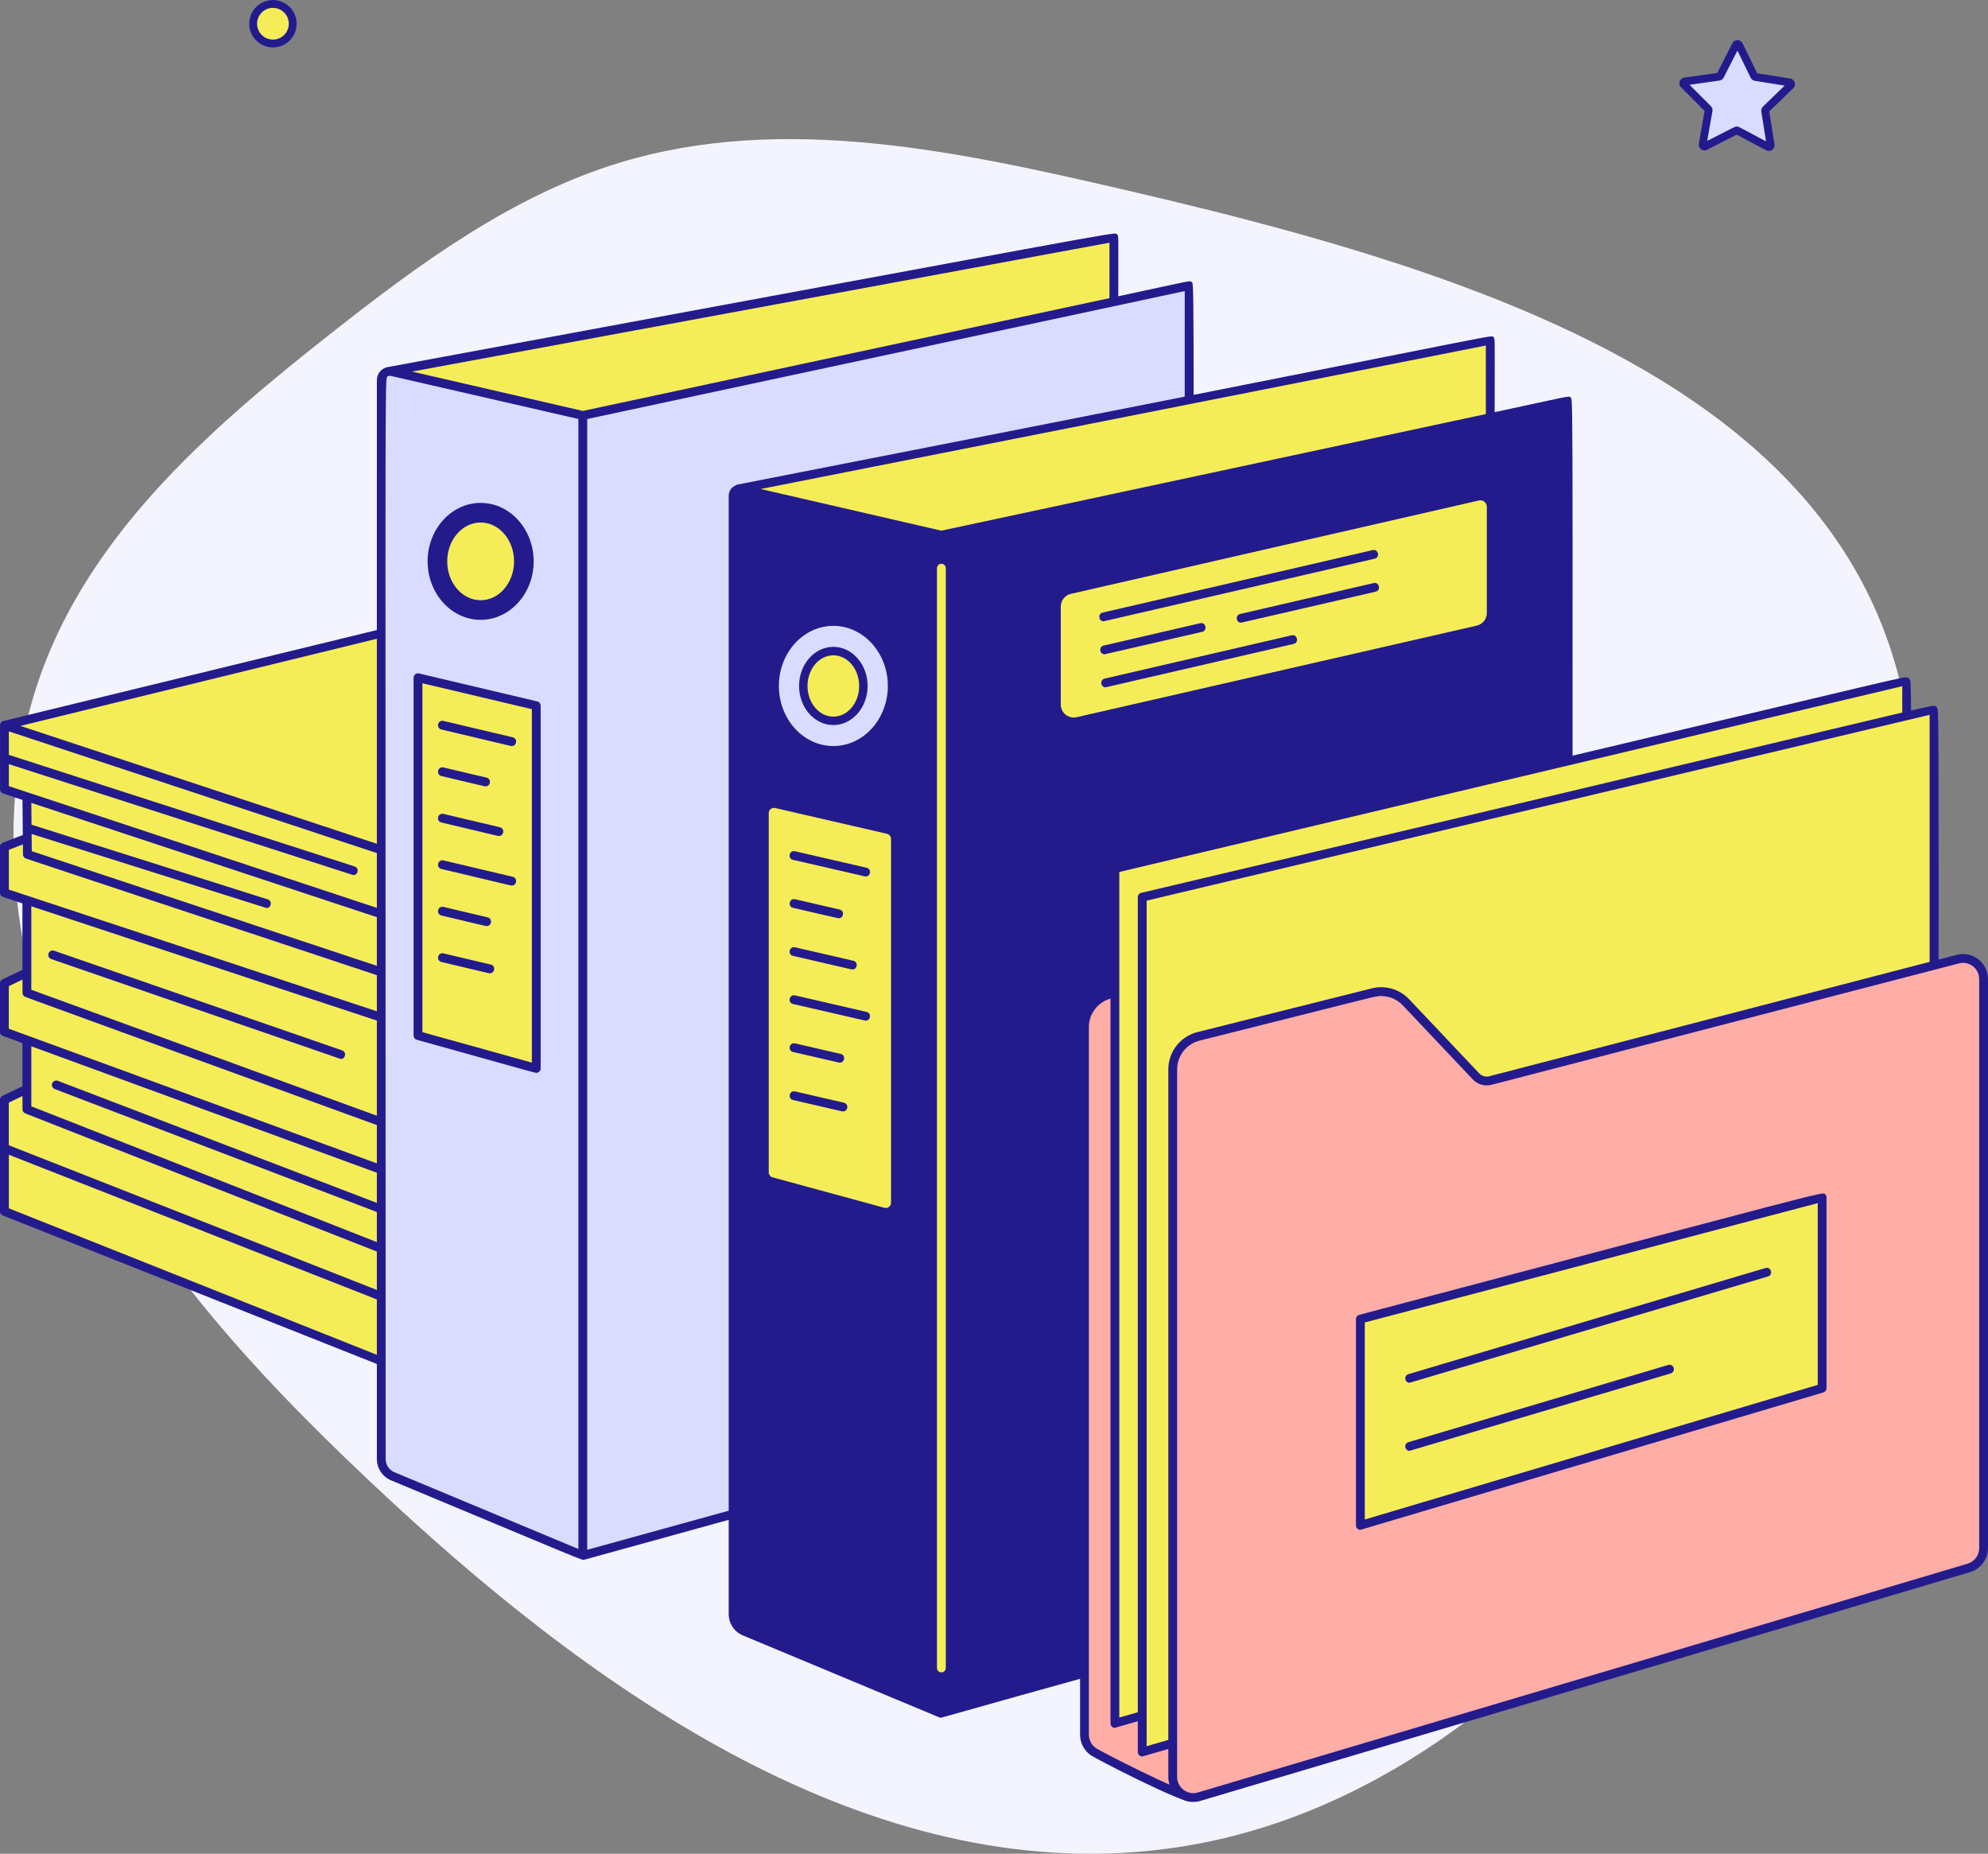
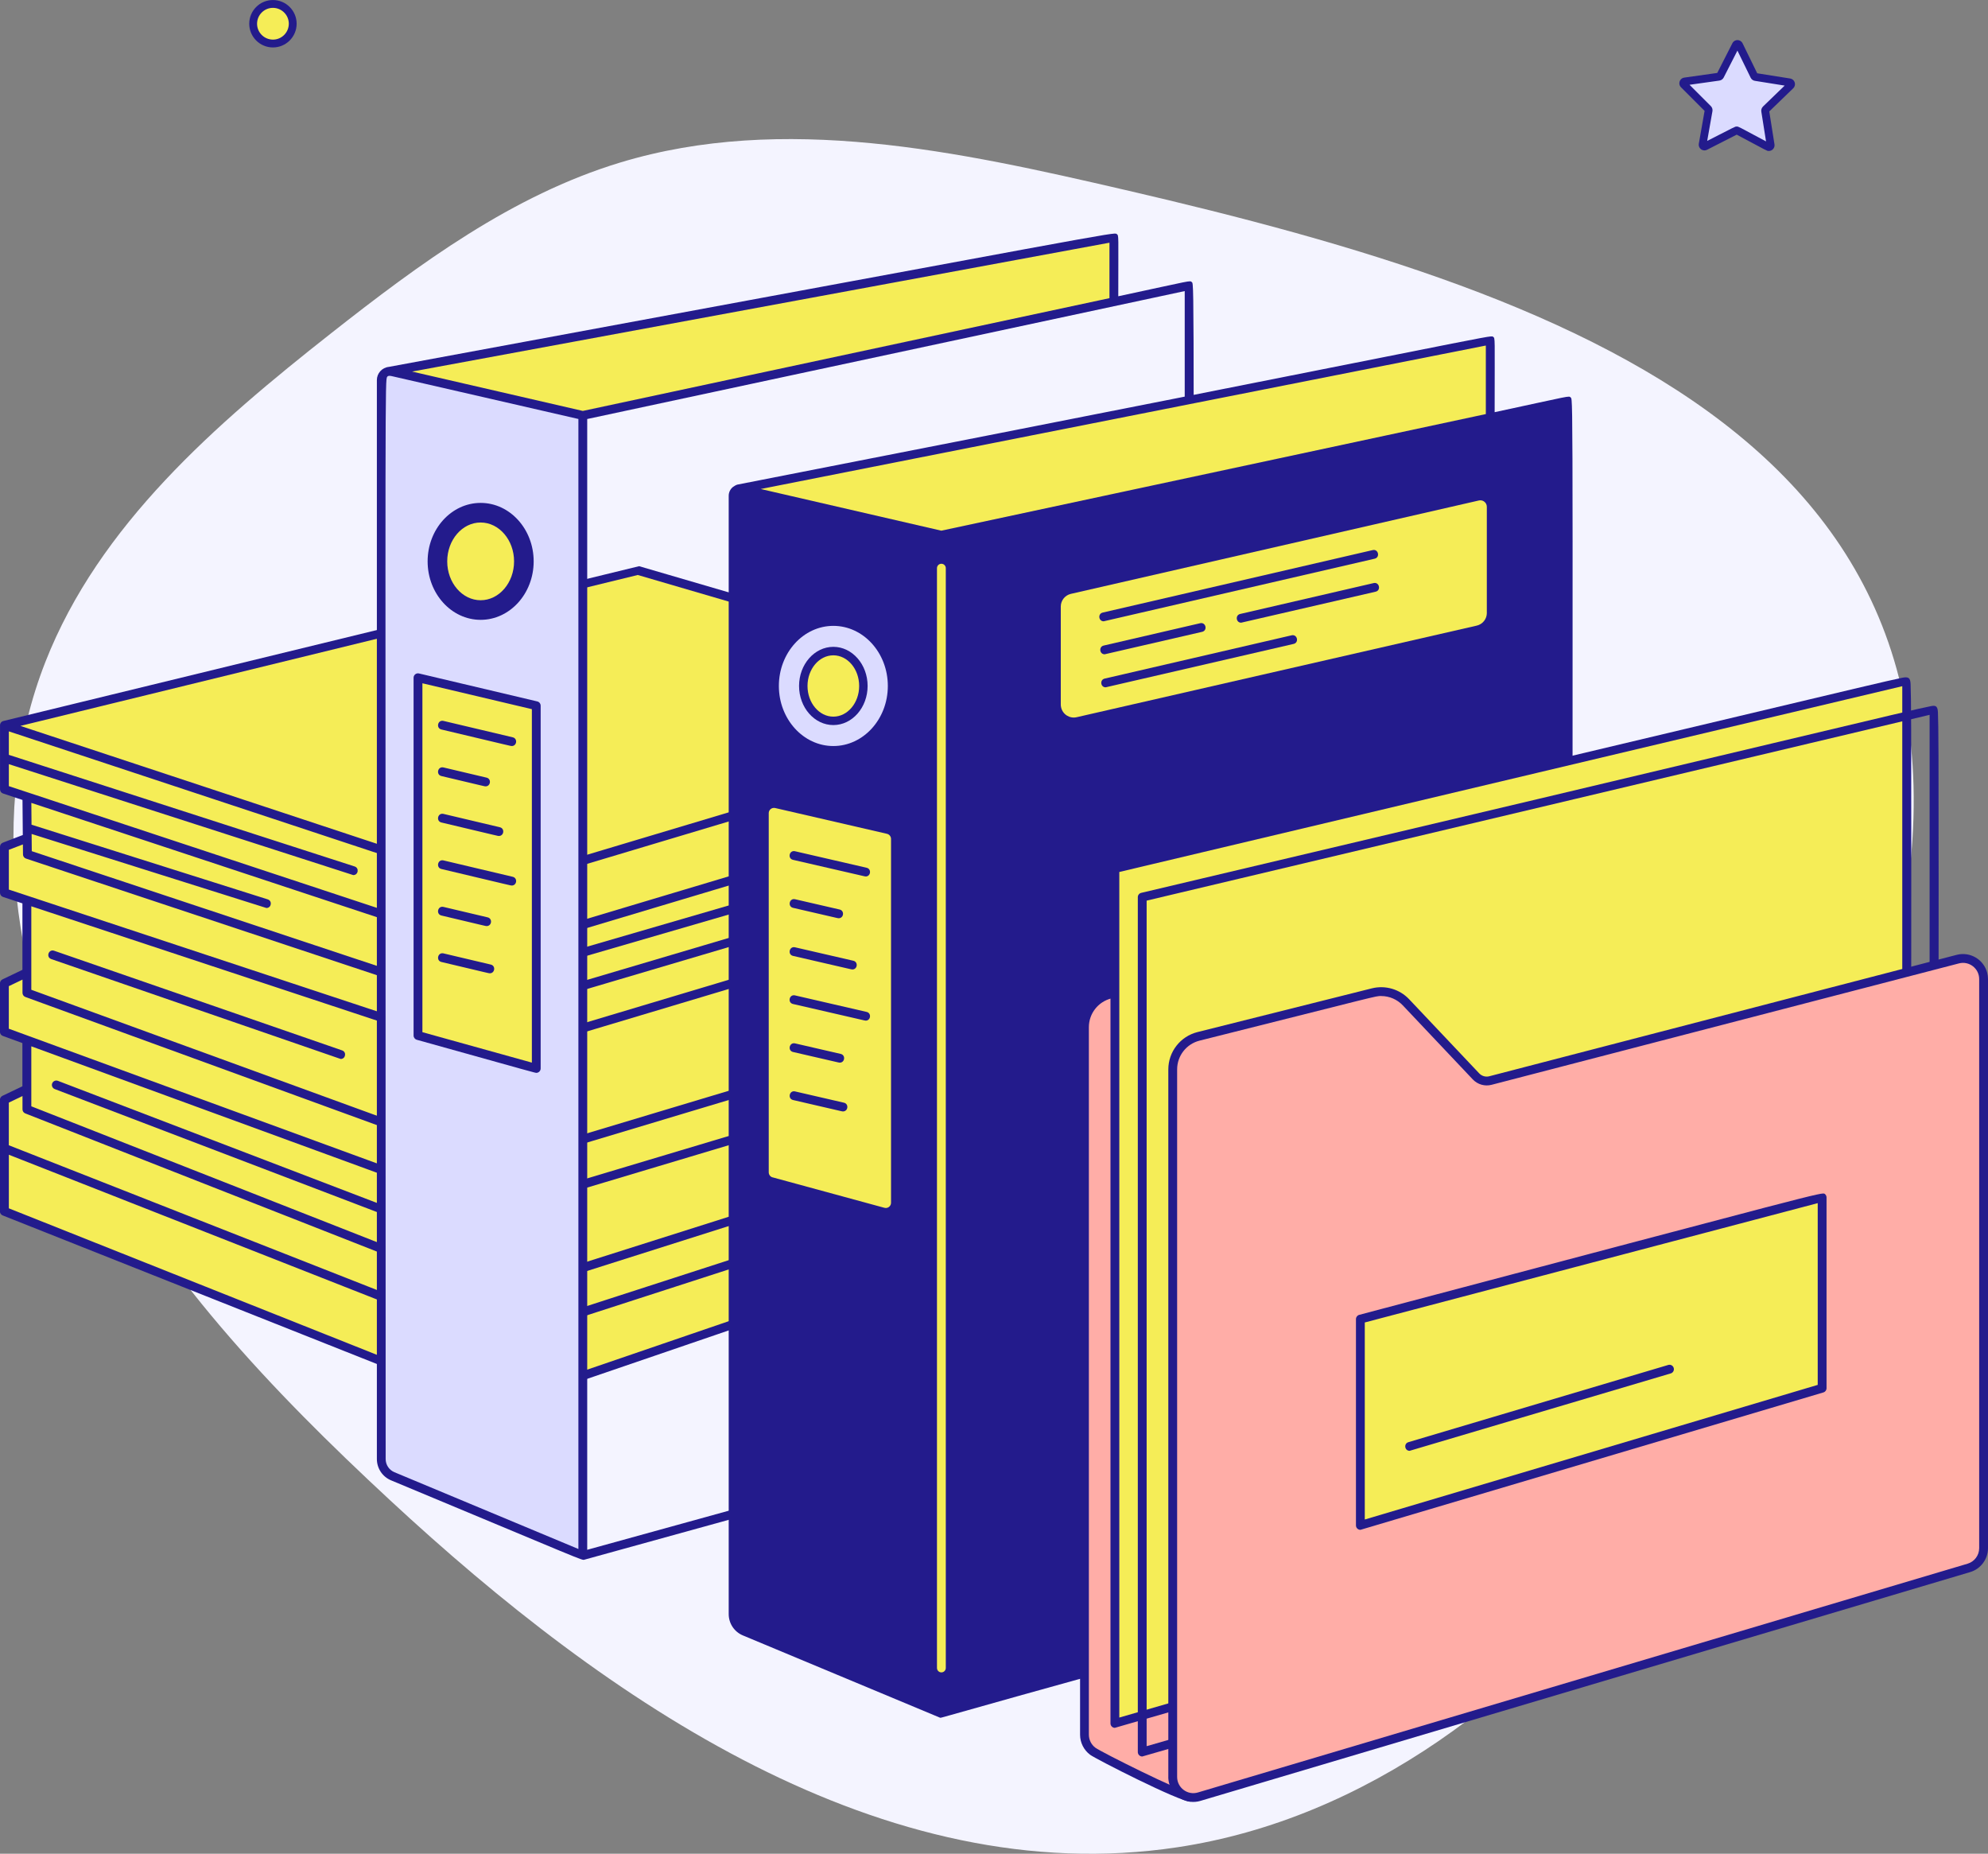
<svg xmlns="http://www.w3.org/2000/svg" id="Layer_1" viewBox="0 0 640.02 596.67">
  <rect x="0" y="0" width="640.02" height="596.67" fill="#808080" stroke="none" />
  <defs>
    <style>.cls-1{fill:#f4f4ff;}.cls-2{fill:#f5ed57;}.cls-3{fill:#ffada7;}.cls-4{fill:#dbdbff;}.cls-5{fill:#231b8c;}</style>
  </defs>
  <path class="cls-1" d="m362.13,61.12c-53.51-12.4-109.99-24.73-162.55-8.78-34.65,10.52-64.51,32.53-92.97,54.92-37.18,29.25-74.72,61.74-91.99,105.78-18.9,48.18-10.15,103.92,13.13,150.14,23.28,46.23,59.76,84.38,97.7,119.59,70.13,65.08,158.97,126.06,253.58,111.82,60.7-9.13,113.57-49.12,149.82-98.66,36.24-49.54,57.78-108.2,75.58-166.95,55.03-181.66-94.32-233.58-242.29-267.86Z" />
  <g id="documents--work-office-documents">
    <g id="elements">
      <path id="vector" class="cls-4" d="m559.88,14.5c5.25,10.82,4.86,10.21,5.29,10.28l10.96,1.73c.31.05.52.34.47.66-.02.12-.08.23-.17.32-8.69,8.34-8.22,7.79-8.15,8.22l1.73,10.96c.05.31-.17.61-.48.66-.12.02-.25,0-.36-.06-10.58-5.61-9.95-5.41-10.33-5.21l-9.89,5.04c-.28.15-.63.04-.77-.24-.06-.11-.08-.24-.06-.36,2.02-11.66,2.1-11.1,1.77-11.43l-7.85-7.85c-.22-.23-.22-.6,0-.82.09-.08.2-.14.31-.16,11.9-1.74,11.23-1.47,11.43-1.85l5.04-9.88c.14-.28.49-.39.77-.25.11.06.2.15.25.26h0Z" />
      <path id="vector_2" class="cls-5" d="m576.32,25.27l-10.6-1.68-4.71-9.65c-.44-.91-1.54-1.29-2.45-.85-.36.17-.65.46-.83.82l-4.87,9.57-10.63,1.5c-1.01.15-1.7,1.08-1.56,2.09.06.39.24.75.52,1.03l7.59,7.59-1.86,10.57c-.17,1,.5,1.95,1.5,2.12.39.07.79,0,1.14-.17l9.56-4.87c10.2,5.42,9.68,5.25,10.34,5.25,1.01,0,1.83-.81,1.84-1.82,0-.1,0-.2-.02-.3l-1.68-10.6,7.72-7.46c.73-.71.74-1.88.03-2.61-.28-.28-.64-.47-1.03-.53h0,0Zm-8.74,9.03c-.43.42-.63,1.02-.54,1.61l1.52,9.6c-9.26-4.93-8.8-4.78-9.44-4.78-.59,0-.12-.15-9.5,4.62l1.69-9.57c.1-.59-.09-1.19-.51-1.62l-6.87-6.87,9.62-1.35c.59-.09,1.11-.46,1.38-.99l4.42-8.66,4.26,8.72c.26.54.77.92,1.36,1.01l9.59,1.53-6.99,6.75h0Z" />
      <path id="vector_3" class="cls-2" d="m87.87,14.01c3.52,0,6.37-2.85,6.37-6.37,0-3.52-2.85-6.37-6.37-6.37h0c-3.52,0-6.37,2.85-6.37,6.37,0,3.52,2.85,6.37,6.37,6.37Z" />
      <path id="vector_4" class="cls-5" d="m87.87,15.27c-4.21,0-7.63-3.42-7.63-7.63,0-4.21,3.42-7.63,7.63-7.63,4.21,0,7.63,3.42,7.63,7.63,0,4.21-3.42,7.63-7.63,7.63Zm0-12.74c-2.82,0-5.1,2.29-5.11,5.11,0,2.82,2.29,5.1,5.11,5.11,2.82,0,5.1-2.29,5.11-5.11,0-2.82-2.29-5.1-5.11-5.11Z" />
    </g>
    <g id="papers">
      <path id="vector_5" class="cls-2" d="m205.35,183.61L1.42,233.45v20.62l7.24,2.4.12,13.13-7.36,2.96v14.81l7.24,2.39v23.46c-.53.04.44-.36-7.24,3.32v15.59l7.24,2.65v15.94l-7.24,3.31v35.9l157.63,62.73,195.2-66.81v-158.67l-148.9-43.54h0Z" />
      <path id="vector_6" class="cls-5" d="m172.47,312.42c-1.63,0-1.97-2.32-.39-2.78l171.15-49.8c1.79-.53,2.61,2.2.79,2.73l-171.55,49.86h0Z" />
      <path id="vector_7" class="cls-5" d="m109.69,340.86l-93.19-32.16c-1.78-.63-.83-3.3.93-2.68l92.72,32.08c1.51.53,1.12,2.76-.46,2.76h0Z" />
      <path id="vector_8" class="cls-5" d="m121.42,390.15l-103.8-39.61c-.73-.28-1.1-1.1-.82-1.83.28-.73,1.1-1.1,1.83-.82l103.29,39.52c1.46.55,1.07,2.75-.51,2.75h0s0,0,0,0Z" />
      <path id="vector_9" class="cls-5" d="m355.37,226.25c-.44-.56.05-.25-149.61-44.01L1.09,232.07c-.66.16-1.12.77-1.08,1.45v20.54c0,.62.39,1.16.97,1.35l6.26,2.07.1,11.29-6.42,2.46c-.55.21-.92.73-.92,1.32v14.8c0,.62.39,1.16.97,1.35l6.25,2.07v21.39l-6.43,3.08c-.49.24-.8.73-.81,1.28v15.59c0,.6.37,1.13.93,1.33l6.3,2.3v13.9l-6.43,3.08c-.49.24-.8.73-.81,1.28v35.89c0,.58.35,1.1.89,1.32l158.28,62.83,195.54-66.89c.57-.2.96-.73.96-1.34,0-159.55.2-158.91-.32-159.57h0s0,0,0,0Zm-197.73,224.28L2.85,388.93v-17.25l154.78,60.85v18h0Zm0-21.05L2.84,368.63v-13.73l4.4-2.11v4.27c0,.58.35,1.11.9,1.32l149.49,58.73v12.36h0s0,0,0,0Zm0-15.41L10.08,356.09v-19.31l147.56,53.97v23.31Zm0-26.33L2.84,331.12v-13.7l4.4-2.11v4.26c0,.59.37,1.13.93,1.33l149.46,54.47v12.36h0Zm0-15.39L10.08,318.58v-26.87l147.56,48.8v31.85h0s0,0,0,0Zm0-34.83L2.85,286.33v-12.8l4.52-1.73.03,3.22c0,.61.39,1.14.97,1.33l149.26,49.6v11.56h0Zm0-14.57L10.23,273.97l-.05-5.54,75.59,23.83c1.63,0,1.96-2.28.43-2.77l-76.05-24.04-.06-7.02,147.54,48.79v15.74h0Zm0-18.73L2.85,253.04v-7.08l110.88,35.71c1.61,0,1.99-2.27.44-2.78L2.85,242.97v-7.56l154.78,51.18v17.63h0s0,0,0,0Zm1.44-20.15L6.57,233.65l198.75-48.58,143.94,42.08-190.18,56.93h0s0,0,0,0Zm187.81,71.97l-186.41,59.11v-24.35l192.35-57.57v34.13l-192.35,62.24c0-12.97-.15-11.4.36-11.57l186.91-59.28c1.78-.56.94-3.27-.86-2.7h0Zm-186.41,31.81c0-12.94-.14-11.48.34-11.63l186.91-56.12c1.81-.53.99-3.27-.81-2.72l-186.44,55.97v-32.83l192.36-57.58v47.32s-192.36,57.58-192.36,57.58h0s0,0,0,0Zm192.37-3.07l-192.37,65.85v-18.05l192.37-62.25v14.45Zm0-104.8l-192.38,57.58v-10.79l187.25-55.38c1.81-.55.99-3.26-.81-2.73l-186.44,55.19v-16.62l192.38-57.58v30.33Zm0-33.29l-192.38,57.58v-17.67l192.38-57.58v17.67h0Z" />
    </g>
    <g id="folder_1">
      <path id="vector_10" class="cls-2" d="m358.6,96.87v-20.45l-233.66,43.17,62.69,14.14,170.97-36.86Z" />
-       <path id="vector_11" class="cls-4" d="m187.63,500.71l195.2-53.91V91.93l-195.2,41.8v366.98h0Z" />
      <path id="vector_12" class="cls-4" d="m187.63,500.71l-64.89-27.08V122.28c0-1.85,1.73-3.13,3.43-2.73l61.46,14.17v366.98h0Z" />
      <path id="vector_13" class="cls-2" d="m134.56,333.31v-115.17l38.08,9v116.76l-38.08-10.59Z" />
      <path id="vector_14" class="cls-5" d="m172.65,345.32c-.34,0-.05.1-38.46-10.64-.61-.17-1.04-.73-1.04-1.36v-115.17c0-.78.63-1.42,1.41-1.42.11,0,.22.01.33.04l38.08,9c.64.15,1.09.72,1.09,1.38v116.76c0,.78-.64,1.42-1.42,1.42Zm-36.66-13.09l35.24,9.8v-113.77l-35.24-8.33v112.3h0Z" />
      <path id="vector_15" class="cls-5" d="m164.76,240.13c-.34,0,.63.2-22.65-5.32-1.82-.43-1.19-3.19.65-2.77l22.31,5.28c1.65.39,1.34,2.81-.32,2.81h0Z" />
      <path id="vector_16" class="cls-5" d="m156.33,253.11c-.35,0-.1.02-14.22-3.32-1.82-.43-1.19-3.19.65-2.77l13.88,3.28c1.65.39,1.33,2.81-.32,2.81Z" />
      <path id="vector_17" class="cls-5" d="m160.61,269.08c-.35,0,.88.25-18.5-4.34-1.82-.43-1.19-3.19.65-2.77l18.17,4.3c1.65.39,1.33,2.81-.32,2.81h0Z" />
      <path id="vector_18" class="cls-5" d="m164.76,285.03c-.34,0,.63.2-22.65-5.32-1.82-.43-1.19-3.19.65-2.77l22.31,5.28c1.65.39,1.34,2.81-.32,2.81h0Z" />
      <path id="vector_19" class="cls-5" d="m156.67,298.08c-.35,0,.06.06-14.56-3.4-1.82-.43-1.19-3.19.65-2.77l14.23,3.36c1.65.39,1.34,2.81-.32,2.81h0Z" />
      <path id="vector_20" class="cls-5" d="m157.69,313.28c-.34,0,.01.05-15.57-3.64-1.82-.43-1.19-3.19.65-2.77l15.24,3.6c1.65.39,1.33,2.81-.32,2.81Z" />
      <path id="vector_21" class="cls-5" d="m383.72,90.83c-.75-.61.62-.67-23.7,4.53,0-20.41.22-19.43-.51-20.04-.81-.69-.1-.51-234.33,42.77-2.19.22-3.85,2.06-3.85,4.26v347.26c0,3.01,1.8,5.72,4.57,6.87,62.11,25.87,61.45,25.84,62.25,25.54l195.06-53.86c.62-.17,1.04-.73,1.04-1.36,0-355.87.32-355.29-.53-355.97h0Zm-26.54,5.14l-169.55,36.3-54.96-12.67,224.51-41.48v17.86h0Zm-170.97,402.61l-59.22-24.71c-1.72-.71-2.83-2.39-2.83-4.25,0-304.65-.25-342.37.27-347.5.09-.87.27-1.39,1.76-1.04l60.02,13.78v363.73Zm195.2-52.86l-192.36,53.12V134.87l192.36-41.18v352.03Z" />
      <path id="vector_22" class="cls-2" d="m154.74,165.02c7.69,0,13.92,7.01,13.92,15.67s-6.23,15.66-13.92,15.66-13.92-7.01-13.92-15.66,6.23-15.67,13.92-15.67h0Z" />
      <path id="vector_23" class="cls-5" d="m154.74,199.51c-9.41,0-17.07-8.44-17.07-18.82s7.66-18.82,17.07-18.82,17.07,8.44,17.07,18.82-7.66,18.82-17.07,18.82Zm0-31.33c-5.94,0-10.76,5.62-10.76,12.51s4.83,12.51,10.76,12.51,10.76-5.62,10.76-12.51-4.83-12.51-10.76-12.51Z" />
    </g>
    <g id="folder_2">
      <path id="vector_24" class="cls-2" d="m238.21,157.37l241.56-47.89v24.68l-176.99,39.4-64.56-16.2Z" />
      <path id="vector_25" class="cls-5" d="m505.7,127.96c-.76-.62.75-.7-24.51,4.71,0-25.02.22-23.67-.52-24.28-.81-.69,0-.03-243.27,47.59-.36.07-1.15.53-1.43.76-.87.69-1.37,1.74-1.37,2.85v359.94c0,3.01,1.8,5.72,4.57,6.87l63.49,26.49c.59.19-.02-.53,202.53-55.7.61-.17,1.04-.73,1.04-1.36,0-367.84.32-367.16-.53-367.85h0s0,0,0,0Zm-27.35,5.32l-175.3,37.53-58.14-13.41,233.44-46.18v22.06h0Z" />
      <path id="vector_26" class="cls-2" d="m248.73,378.97c-.73-.2-1.24-.87-1.24-1.63v-115.62c0-.93.76-1.68,1.69-1.68.13,0,.25.01.38.04l35.99,8.3c.76.18,1.31.86,1.31,1.64v117.12c0,.93-.76,1.68-1.69,1.68-.15,0-.3-.02-.44-.06l-35.99-9.8h0Z" />
      <path id="vector_27" class="cls-5" d="m278.69,282.11c-.34,0,.34.07-23.39-5.35-1.82-.41-1.21-3.19.64-2.77l23.06,5.32c1.64.37,1.36,2.81-.32,2.81h0Z" />
      <path id="vector_28" class="cls-5" d="m269.99,295.56c-.35,0-.5-.11-14.67-3.35-1.81-.41-1.21-3.19.64-2.77l14.35,3.31c1.64.37,1.36,2.81-.32,2.81h0Z" />
      <path id="vector_29" class="cls-5" d="m274.41,312.05c-.34,0-.02,0-19.1-4.37-1.82-.41-1.21-3.19.64-2.77l18.77,4.33c1.64.37,1.36,2.81-.32,2.81h0s0,0,0,0Z" />
      <path id="vector_30" class="cls-5" d="m278.69,328.51c-.34,0,.35.07-23.39-5.35-1.82-.41-1.21-3.19.64-2.77l23.06,5.32c1.64.37,1.36,2.81-.32,2.81h0Z" />
      <path id="vector_31" class="cls-5" d="m270.34,342.04c-.34,0-.32-.07-15.02-3.43-1.82-.41-1.21-3.19.64-2.77l14.7,3.39c1.64.37,1.36,2.81-.32,2.81h0Z" />
      <path id="vector_32" class="cls-5" d="m271.39,357.75c-.34,0-.27-.06-16.07-3.68-1.83-.42-1.19-3.2.64-2.77l15.74,3.63c1.64.37,1.36,2.81-.32,2.81h0Z" />
      <path id="vector_33" class="cls-4" d="m268.29,240.13c-9.67,0-17.54-8.67-17.54-19.34s7.87-19.34,17.54-19.34,17.54,8.67,17.54,19.34-7.87,19.34-17.54,19.34Z" />
      <path id="vector_34" class="cls-2" d="m268.29,209.56c-5.33,0-9.67,5.04-9.67,11.23s4.34,11.23,9.67,11.23,9.67-5.04,9.67-11.23-4.34-11.23-9.67-11.23Z" />
      <path id="vector_35" class="cls-5" d="m268.29,208.2c-6.09,0-11.04,5.65-11.04,12.59s4.95,12.59,11.04,12.59,11.03-5.65,11.03-12.59-4.95-12.59-11.03-12.59Zm8.31,12.6c0,5.44-3.73,9.87-8.31,9.87s-8.32-4.43-8.32-9.87,3.73-9.87,8.32-9.87,8.31,4.43,8.31,9.87Z" />
      <path id="vector_36" class="cls-2" d="m478.68,197.29c0,1.95-1.35,3.64-3.25,4.08l-128.8,29.48c-2.25.52-4.5-.89-5.01-3.15-.07-.31-.11-.62-.11-.93v-31.54c0-1.95,1.35-3.64,3.25-4.08l131.36-30.06c1.12-.26,2.24.45,2.5,1.57.03.15.05.31.05.46v34.16Z" />
      <path id="vector_37" class="cls-5" d="m355.33,199.98c-1.68,0-1.95-2.44-.32-2.81l86.91-20.11c1.83-.44,2.47,2.35.64,2.77l-87.24,20.15h0Z" />
      <path id="vector_38" class="cls-5" d="m399.58,200.43c-1.68,0-1.95-2.44-.32-2.81l42.97-9.94c1.83-.43,2.47,2.35.64,2.77l-43.3,9.98h0Z" />
      <path id="vector_39" class="cls-5" d="m355.64,210.6c-1.68,0-1.95-2.44-.32-2.81l31.06-7.19c1.85-.42,2.46,2.35.64,2.77l-31.38,7.23h0Z" />
      <path id="vector_40" class="cls-5" d="m355.96,221.23c-1.68,0-1.95-2.44-.32-2.81l60.19-13.93c1.84-.42,2.46,2.35.64,2.77l-60.52,13.97h0Z" />
      <path id="vector_41" class="cls-2" d="m303.07,538.3c-.78,0-1.42-.64-1.42-1.43V182.88c0-.78.63-1.42,1.42-1.42s1.42.63,1.42,1.42v354c0,.78-.64,1.42-1.42,1.42h0Z" />
    </g>
    <g id="folder_3">
      <path id="vector_42" class="cls-3" d="m349.13,558.38c0,2.09.99,4.05,2.66,5.31s29.55,15.37,31.55,14.77l222.63-87.13c2.54-.99,4.21-3.44,4.21-6.17v-183.62c0-3.66-2.98-6.63-6.64-6.62-.56,0-1.11.07-1.65.21l-150.48,39.08c-1.68.43-3.46-.08-4.65-1.33l-22.54-23.84c-2.73-2.89-6.8-4.07-10.65-3.11l-56.12,14.07c-4.89,1.22-8.31,5.61-8.31,10.65v227.73h0s0,0,0,0Z" />
      <path id="vector_43" class="cls-5" d="m601.54,293.75l-150.48,39.08c-1.18.31-2.43-.05-3.26-.94l-22.54-23.84c-3.08-3.26-7.68-4.6-12.03-3.51l-56.12,14.07c-5.52,1.38-9.4,6.34-9.39,12.03v227.73c0,2.52,1.21,4.93,3.23,6.44,1.77,1.33,28.72,15.09,32.28,15.09l223.27-87.28c3.09-1.19,5.13-4.17,5.11-7.48v-183.62c0-5.26-4.99-9.09-10.06-7.77h0s0,0,0,0Zm7.22,191.41c0,2.15-1.29,4.05-3.3,4.84l-222.39,87.04c-3.35-.53-28.36-12.99-30.43-14.5-1.31-.99-2.08-2.53-2.09-4.17v-227.73c0-4.4,2.97-8.21,7.24-9.28,58.34-14.65,56.6-14.36,58.44-14.36,2.59,0,5.13,1.06,6.96,3l22.54,23.84c1.55,1.63,3.86,2.3,6.04,1.73l150.48-39.08c2.79-.71,5.63.97,6.34,3.75.11.42.16.85.16,1.28v183.62h0Z" />
      <path id="vector_44" class="cls-2" d="m358.93,279.55l254.91-60.48v262.01l-254.91,73.64v-275.17Z" />
      <path id="vector_45" class="cls-5" d="m358.92,556.15c-.78-.01-1.41-.65-1.41-1.43v-275.17c0-.65.45-1.23,1.09-1.38,205.13-48.4,245.42-58.33,253.77-60.01,2.07-.42,2.64.02,2.73,2.01.37,8.23.16,49.09.16,260.92,0,.63-.42,1.19-1.02,1.36l-255.31,73.69h0s0,0,0,0Zm1.43-275.48v272.17l252.07-72.82V220.87l-252.07,59.8h0Z" />
-       <path id="vector_46" class="cls-2" d="m367.73,288.77l254.91-60.46v262l-254.91,73.64v-275.17h0Z" />
      <path id="vector_47" class="cls-5" d="m367.72,565.37c-.78-.01-1.41-.65-1.41-1.43v-275.17c0-.65.45-1.23,1.09-1.38,210.72-49.72,247.49-58.84,254.39-60.13,1.48-.28,2.02.14,2.11,1.99.38,7.89.17,47.94.17,261.07,0,.63-.42,1.19-1.02,1.36l-255.31,73.69h0s0,0,0,0Zm1.43-275.48v272.16l252.07-72.82V230.09l-252.07,59.8h0Z" />
      <path id="vector_48" class="cls-3" d="m377.54,571.96c0,3.66,2.97,6.62,6.63,6.62.64,0,1.27-.09,1.88-.27l247.81-73.64c2.81-.84,4.73-3.42,4.73-6.35v-183.2c0-3.66-2.97-6.62-6.63-6.62-.56,0-1.12.07-1.66.21l-150.48,39.08c-1.68.43-3.46-.08-4.65-1.33l-22.54-23.84c-2.73-2.89-6.8-4.07-10.65-3.11l-56.12,14.07c-4.89,1.22-8.31,5.61-8.31,10.65v227.73h0Z" />
      <path id="vector_49" class="cls-5" d="m376.13,571.96v-227.73c0-5.69,3.87-10.65,9.39-12.03l56.12-14.07c4.35-1.09,8.95.25,12.03,3.51l22.54,23.84c.84.89,2.09,1.25,3.26.94l150.48-39.08c4.3-1.11,8.69,1.47,9.81,5.78.17.65.25,1.32.26,2v183.2c0,3.53-2.36,6.7-5.75,7.7l-247.81,73.64c-4.25,1.27-8.73-1.15-10-5.4-.22-.75-.34-1.52-.34-2.3h0Zm68.53-251.37c-1.86,0-.1-.29-58.45,14.36-4.26,1.06-7.25,4.89-7.24,9.28v227.73c0,3.48,3.36,5.98,6.68,4.99l247.81-73.64c2.2-.66,3.71-2.68,3.72-4.98v-183.2c0-3.4-3.22-5.89-6.5-5.04l-150.48,39.08c-2.18.57-4.49-.1-6.04-1.73l-22.54-23.84c-1.81-1.91-4.32-3-6.96-3h0Z" />
      <path id="vector_50" class="cls-2" d="m586.61,385.43l-148.65,39.16v66.41l148.65-44.17v-61.4h0Z" />
      <path id="vector_51" class="cls-5" d="m437.96,492.41c-.78,0-1.42-.63-1.42-1.41h0v-66.42c0-.64.43-1.21,1.06-1.37,149.66-39.58,149.02-39.58,149.89-38.91.35.27.55.69.55,1.13v61.4c0,.63-.41,1.19-1.02,1.36l-149.06,44.23h0Zm1.42-66.74v63.42l145.82-43.33v-58.5l-145.82,38.41h0s0,0,0,0Z" />
      <path id="vector_52" class="cls-5" d="m453.83,466.98c-1.65,0-1.96-2.32-.41-2.78l83.74-24.88c.77-.18,1.53.3,1.7,1.07.16.7-.22,1.4-.89,1.65l-84.15,24.94h0Z" />
-       <path id="vector_53" class="cls-5" d="m453.84,445.08c-1.66,0-1.95-2.32-.41-2.78l114.95-34.16c1.81-.53,2.6,2.19.81,2.72l-115.35,34.21h0s0,0,0,0Z" />
    </g>
  </g>
</svg>